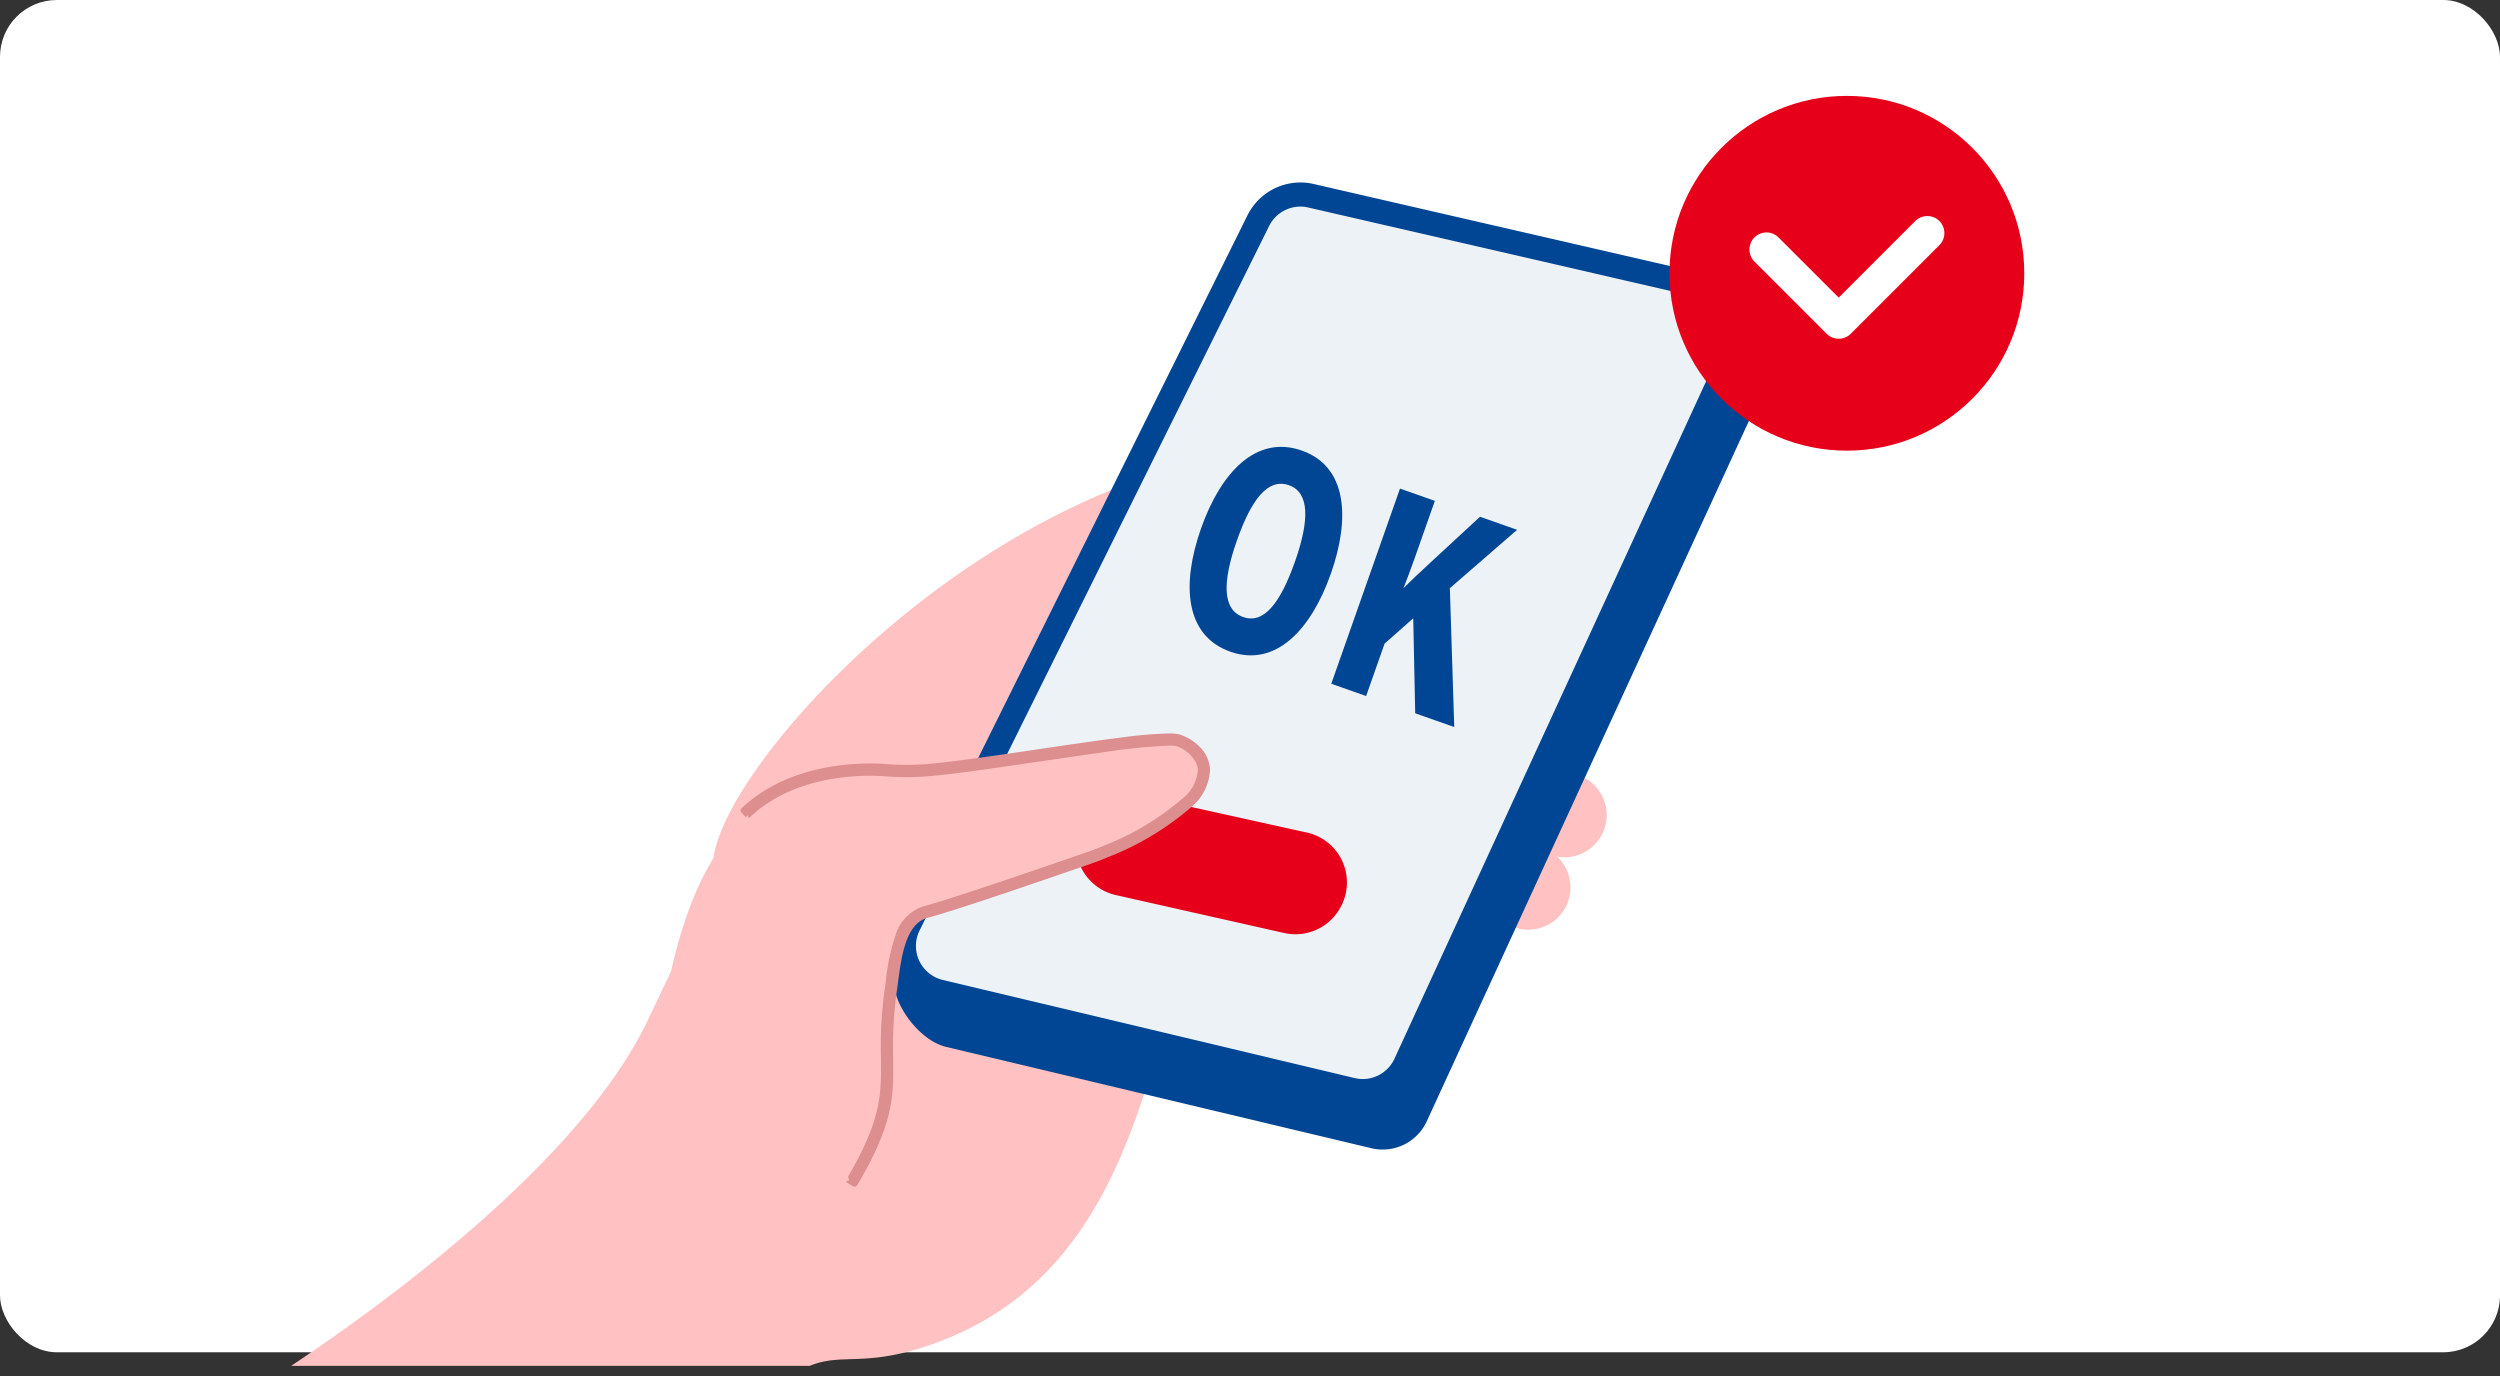
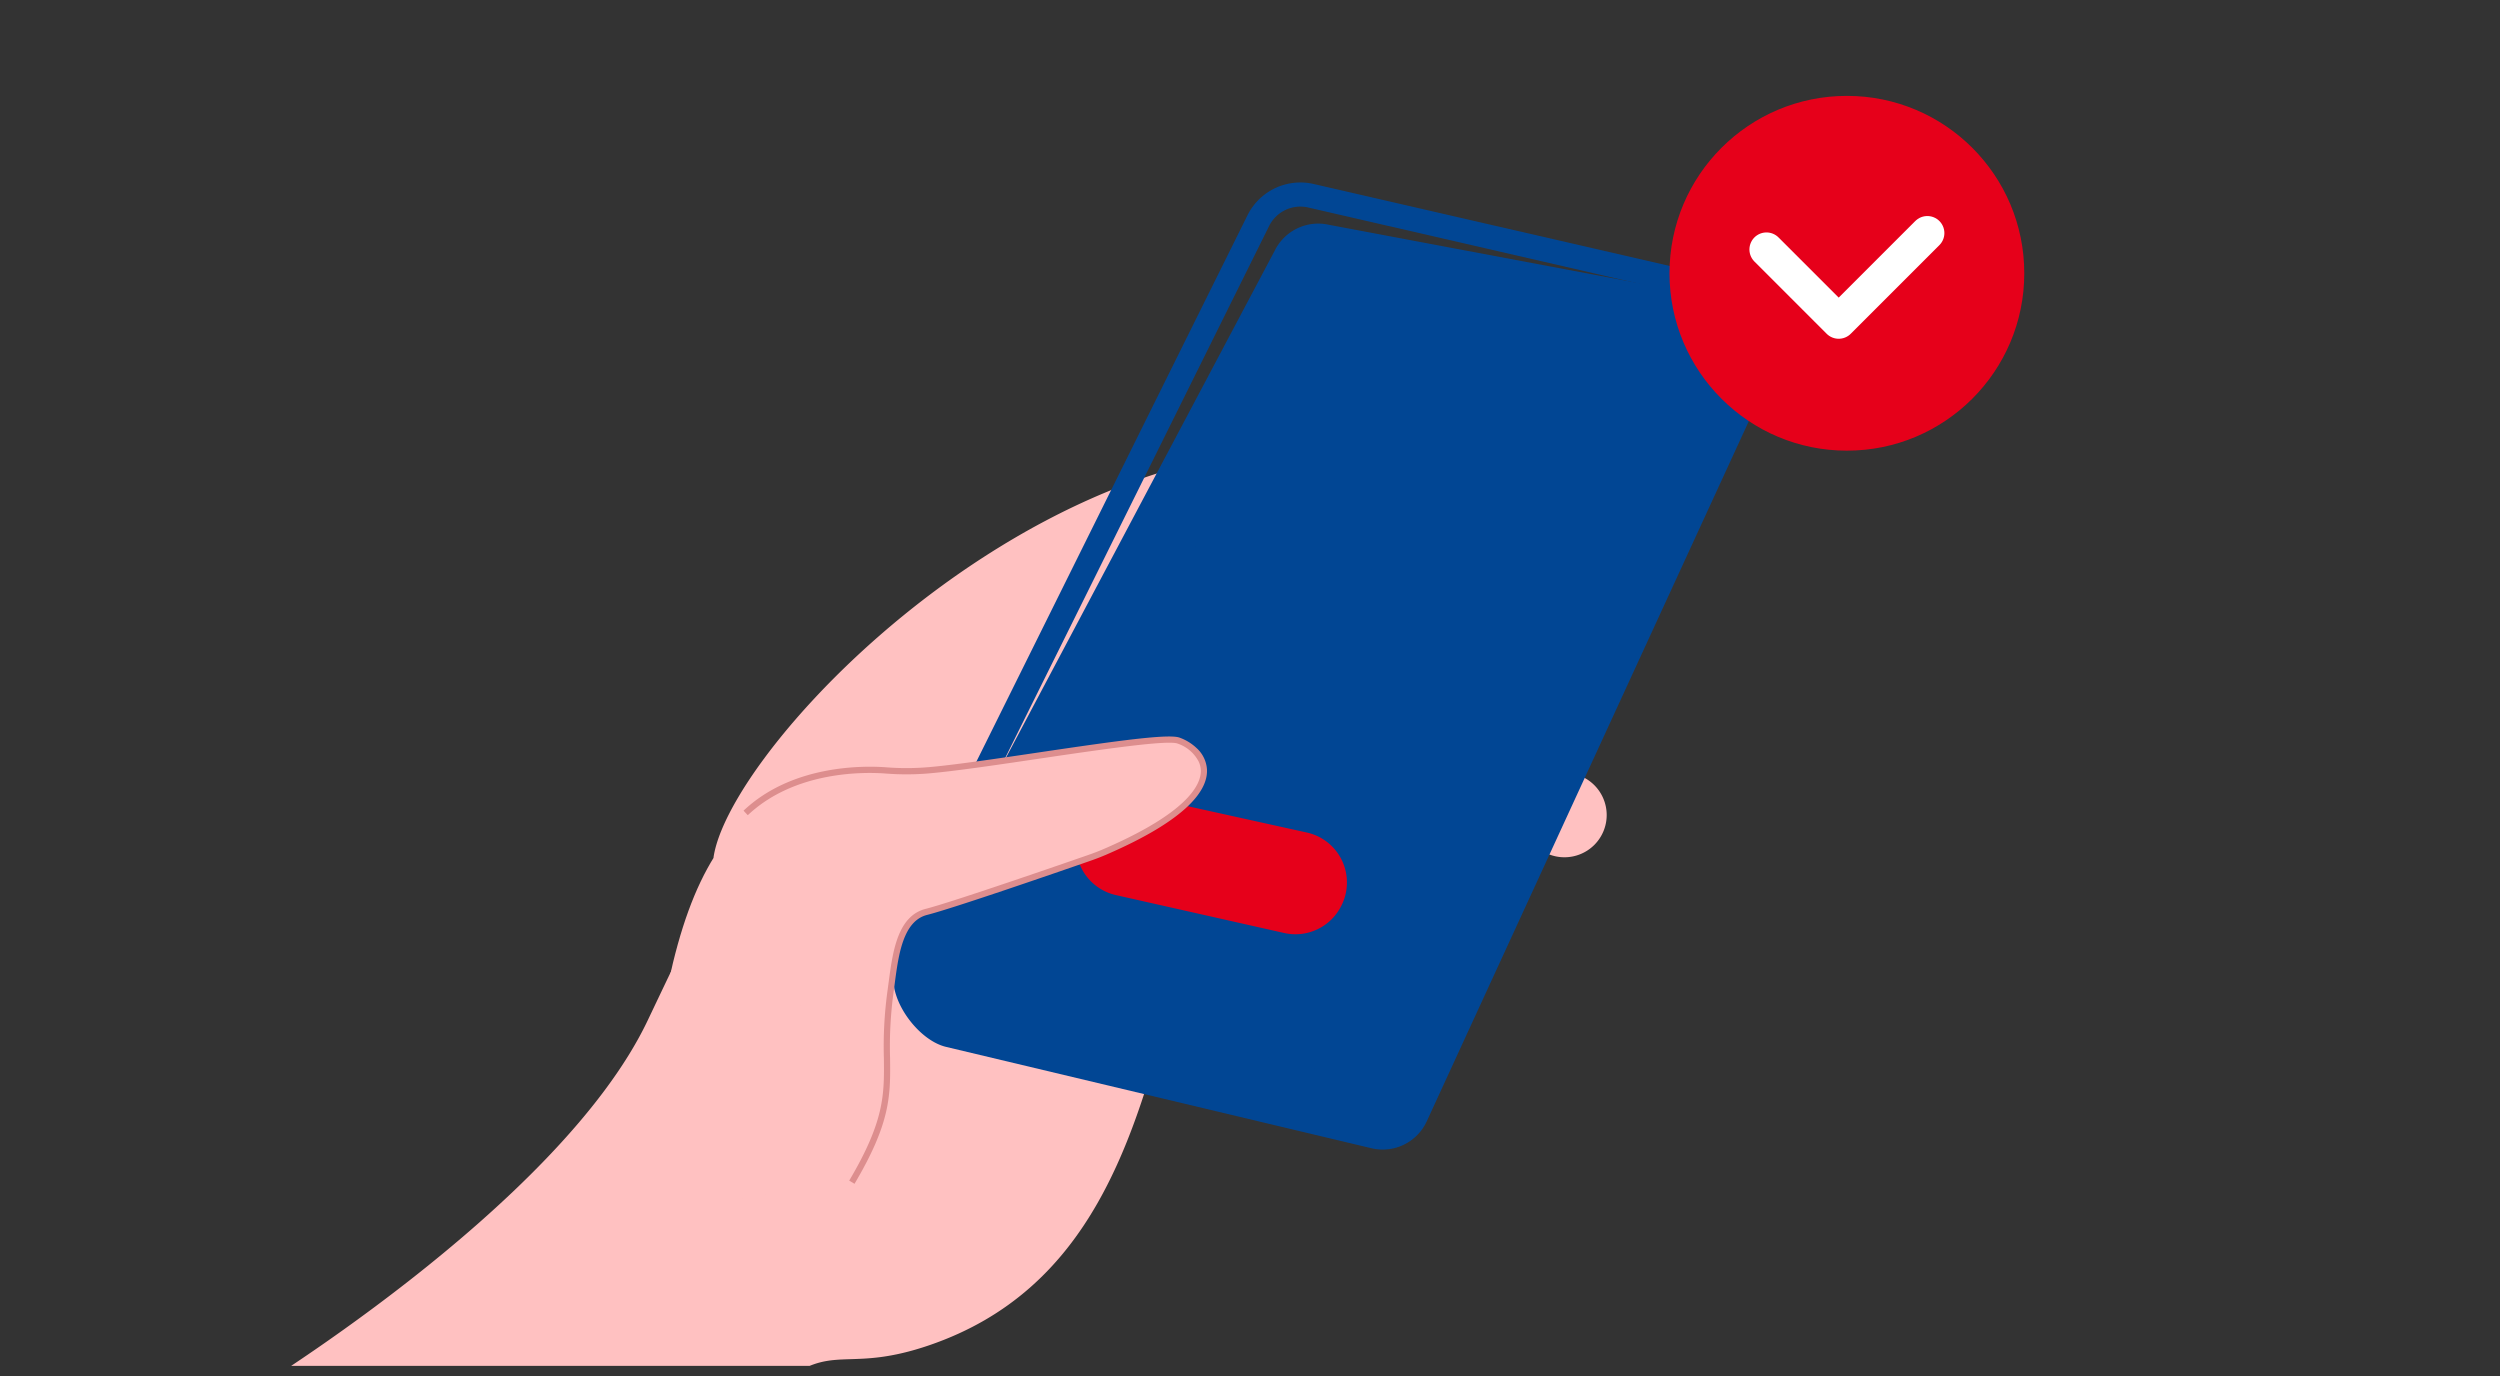
<svg xmlns="http://www.w3.org/2000/svg" width="220" height="121.113" viewBox="0 0 220 121.113">
  <rect x="0" y="0" width="220" height="121.113" fill="#333333" stroke="none" />
  <defs>
    <clipPath id="clip-path">
      <rect id="長方形_382" data-name="長方形 382" width="139.19" height="120.195" fill="none" />
    </clipPath>
    <clipPath id="clip-path-2">
      <rect id="長方形_383" data-name="長方形 383" width="139.19" height="121.113" fill="none" />
    </clipPath>
  </defs>
  <g id="img_merit_04" transform="translate(-440 -1282)">
-     <rect id="長方形_486" data-name="長方形 486" width="220" height="119" rx="5" transform="translate(440 1282)" fill="#fff" />
    <g id="グループ_1647" data-name="グループ 1647" transform="translate(456.524 1282)">
      <g id="グループ_1202" data-name="グループ 1202">
        <g id="グループ_1201" data-name="グループ 1201" clip-path="url(#clip-path)">
          <path id="パス_879" data-name="パス 879" d="M218.467,105.968c.409,1.543-1.62,3.42-4.532,4.191s-5.6.147-6.012-1.4,1.619-3.42,4.531-4.191,5.6-.147,6.013,1.4" transform="translate(-97.478 -48.883)" fill="#ffc1c1" />
          <path id="パス_880" data-name="パス 880" d="M209.5,110.3a2.654,2.654,0,0,1-2.078-1.713,2.752,2.752,0,0,1,1.1-2.655,8.688,8.688,0,0,1,3.626-1.87c3.1-.823,5.891-.125,6.346,1.59s-1.621,3.7-4.725,4.525a8.68,8.68,0,0,1-4.076.172c-.066-.015-.13-.031-.192-.048m6.779-5.829a8.015,8.015,0,0,0-3.991.118,8.134,8.134,0,0,0-3.4,1.743,2.253,2.253,0,0,0-.942,2.115c.172.644.832,1.126,1.866,1.37a8.136,8.136,0,0,0,3.814-.168c2.715-.72,4.7-2.486,4.338-3.858a2.159,2.159,0,0,0-1.688-1.32" transform="translate(-97.236 -48.637)" fill="#ffc1c1" />
          <path id="パス_881" data-name="パス 881" d="M214.523,116.6c.409,1.543-1.62,3.42-4.532,4.191s-5.6.147-6.012-1.4,1.619-3.42,4.531-4.191,5.6-.147,6.013,1.4" transform="translate(-95.628 -53.87)" fill="#ffc1c1" />
          <path id="パス_882" data-name="パス 882" d="M211.116,125.257c.408,1.543-1.62,3.42-4.532,4.191s-5.6.147-6.012-1.4,1.619-3.42,4.531-4.191,5.6-.147,6.013,1.4" transform="translate(-94.03 -57.928)" fill="#ffc1c1" />
          <line id="線_148" data-name="線 148" x1="3.902" y2="0.721" transform="translate(113.074 61.265)" fill="#efd9bd" />
          <path id="パス_883" data-name="パス 883" d="M212.607,116.105a.272.272,0,0,1,.022-.531l3.9-.721a.272.272,0,1,1,.1.536l-3.9.721a.263.263,0,0,1-.121,0" transform="translate(-99.604 -53.856)" fill="#dd8e8e" />
          <path id="パス_884" data-name="パス 884" d="M212.443,116.146a.533.533,0,0,1-.141-.019.538.538,0,0,1-.3-.824.534.534,0,0,1,.346-.224l3.9-.721a.538.538,0,1,1,.195,1.058l-3.9.721A.527.527,0,0,1,212.443,116.146Zm3.9-1.266-3.9.721a.006.006,0,0,0,0,0,.007.007,0,0,0,0,.006s.005,0,.005.005h0l3.9-.722a.007.007,0,0,0,.005,0,.007.007,0,0,0,0-.006S216.347,114.88,216.345,114.88Z" transform="translate(-99.37 -53.622)" fill="#dd8e8e" />
          <line id="線_149" data-name="線 149" x1="3.902" y2="0.721" transform="translate(112.318 66.145)" fill="#efd9bd" />
          <path id="パス_885" data-name="パス 885" d="M211.182,125.3a.272.272,0,0,1,.022-.531l3.9-.721a.272.272,0,1,1,.1.536l-3.9.721a.263.263,0,0,1-.121,0" transform="translate(-98.936 -58.166)" fill="#dd8e8e" />
          <path id="パス_886" data-name="パス 886" d="M211.018,125.336a.532.532,0,0,1-.141-.019.538.538,0,0,1,.044-1.048l3.9-.721a.533.533,0,0,1,.1-.009.538.538,0,0,1,.1,1.067l-3.9.721A.528.528,0,0,1,211.018,125.336Zm3.9-1.267-3.9.721a.007.007,0,0,0-.006.009s.005,0,.005,0h0l3.9-.722a.008.008,0,0,0,.006-.009S214.922,124.069,214.921,124.069Z" transform="translate(-98.702 -57.931)" fill="#dd8e8e" />
          <path id="パス_887" data-name="パス 887" d="M82,139.452c2.95-8.807.318-9.52-.2-17.289a11.532,11.532,0,0,1,1.636-7.351c1.518-2.241,5.14-2.883,7.621-3.644a22.9,22.9,0,0,1,4.663-1.023c3.657-.325,7.279.6,10.942.023,3.169-.5,3.56-2.039.842-3.93-7.978-5.55-14.33-3.88-14.33-3.88s-4.113.582-14.159.122-12.81,5.572-20.673,22.09S22.236,158,22.236,158l48.683-2.112c4-2.693,5.38-.4,12.2-2.734,28.452-9.747,15.4-52.824,39.9-60.3,10.968-3.345,11.7-14.28,11.7-14.28C102.685,61.43,65.8,98.866,64.137,110.213" transform="translate(-17.869 -34.772)" fill="#ffc1c1" />
-           <path id="パス_888" data-name="パス 888" d="M222.557,143.773a3.717,3.717,0,1,1-3.717-3.717,3.717,3.717,0,0,1,3.717,3.717" transform="translate(-100.878 -65.677)" fill="#ffc1c1" />
          <path id="パス_889" data-name="パス 889" d="M228.557,131.773a3.717,3.717,0,1,1-3.717-3.717,3.717,3.717,0,0,1,3.717,3.717" transform="translate(-103.692 -60.05)" fill="#ffc1c1" />
          <path id="パス_890" data-name="パス 890" d="M155.262,37.159l35.227,6.632c2.637.607,4.3,5.02,3.166,7.478l-29.8,64.782a4.268,4.268,0,0,1-4.867,2.368l-37.44-8.921c-2.67-.636-5.563-4.831-4.344-7.289l33.279-62.787a4.267,4.267,0,0,1,4.781-2.262" transform="translate(-54.826 -17.374)" fill="#014694" />
-           <path id="パス_891" data-name="パス 891" d="M154.475,32.341l34.347,7.908A4.132,4.132,0,0,1,191.649,46l-28.856,62.725a4.132,4.132,0,0,1-4.712,2.293l-36.252-8.637a4.133,4.133,0,0,1-2.744-5.857l30.761-62a4.132,4.132,0,0,1,4.629-2.19" transform="translate(-55.64 -15.116)" fill="#edf2f7" />
          <path id="パス_892" data-name="パス 892" d="M152.609,30.235a5.208,5.208,0,0,1,1.166.133l34.347,7.908a5.194,5.194,0,0,1,3.553,7.233l-28.856,62.725a5.191,5.191,0,0,1-5.923,2.882l-36.251-8.637a5.2,5.2,0,0,1-3.449-7.362l30.761-61.995a5.2,5.2,0,0,1,4.652-2.886Zm5.493,78.9a3.077,3.077,0,0,0,2.788-1.787l28.856-62.725a3.069,3.069,0,0,0-2.1-4.275L153.3,32.438a3.07,3.07,0,0,0-3.439,1.627L119.1,96.06a3.071,3.071,0,0,0,2.039,4.351l36.251,8.637A3.079,3.079,0,0,0,158.1,109.133Z" transform="translate(-54.702 -14.178)" fill="#014694" />
          <path id="パス_893" data-name="パス 893" d="M147.672,134.017h0a4.5,4.5,0,0,1,4.974-2.336l14.841,3.281a4.5,4.5,0,0,1,3.044,6.432l-.029.055a4.5,4.5,0,0,1-5,2.356l-14.814-3.337a4.5,4.5,0,0,1-3.013-6.451" transform="translate(-69.013 -61.7)" fill="#e6001a" />
          <path id="パス_905" data-name="パス 905" d="M6.089,0C1.848,0,0,4.164,0,9.42c0,5.23,1.8,9.368,6.037,9.368,4.216,0,6.063-4.164,6.063-9.42C12.1,4.138,10.3,0,6.089,0Zm0,15.535c-1.952,0-2.758-2.29-2.758-6.167s.755-6.115,2.706-6.115c1.926,0,2.732,2.29,2.732,6.167S8.015,15.535,6.089,15.535ZM22.405,7.1,26.282.286H22.821L19.985,5.647c-.494.911-1.067,2.056-1.431,2.81.026-.807.052-1.717.052-2.784V.286H15.353V18.5h3.253V13.61l1.639-2.941L23.186,18.5h3.643Z" transform="matrix(0.943, 0.332, -0.332, 0.943, 92.292, 37.628)" fill="#014694" />
          <path id="パス_894" data-name="パス 894" d="M92.442,129.047c3.685-3.481,9.119-3.992,12.363-3.74a23.081,23.081,0,0,0,3.784-.018c5.745-.5,20-2.952,21.931-2.617,1.848.321,5.928,4.44-6.48,9.8-.463.2-.934.377-1.41.542-2.676.929-12.031,4.162-14.28,4.73-2.534.64-2.771,4.3-3.141,6.845-1.121,7.7,1.3,8.953-3.426,16.947" transform="translate(-43.349 -57.511)" fill="#ffc1c1" />
          <path id="パス_895" data-name="パス 895" d="M132.876,124.973a2.778,2.778,0,0,0-.912-1.91,4.3,4.3,0,0,0-1.52-.929c-.569-.195-2.3-.071-4.939.259-2,.251-4.532.619-7.489,1.058-3.61.536-7.343,1.09-9.615,1.286a22.9,22.9,0,0,1-3.739.017c-1.85-.143-8.225-.293-12.571,3.814l.374.4c4.184-3.953,10.361-3.805,12.154-3.666a23.468,23.468,0,0,0,3.83-.018c2.288-.2,6.03-.753,9.648-1.29,1.849-.275,3.781-.561,5.554-.8,3.273-.449,6-.748,6.617-.537a3.253,3.253,0,0,1,1.877,1.595,1.989,1.989,0,0,1,.187.75c.047,1.193-1,3.681-8.563,6.947-.413.178-.855.348-1.392.535-1.977.687-11.956,4.143-14.257,4.724-2.471.624-2.9,3.782-3.24,6.32-.035.258-.069.509-.1.75a35.78,35.78,0,0,0-.338,6.086c.035,3.192.061,5.5-3.053,10.762l.469.277c3.192-5.394,3.165-7.764,3.129-11.045a35.378,35.378,0,0,1,.332-6c.036-.243.07-.5.1-.755.321-2.375.72-5.33,2.833-5.864,2.264-.571,11.519-3.771,14.3-4.737.55-.191,1-.366,1.43-.55,7.465-3.225,8.955-5.842,8.892-7.469" transform="translate(-43.184 -57.229)" fill="#dd8e8e" />
-           <path id="パス_896" data-name="パス 896" d="M129.3,121.54h0a3.313,3.313,0,0,1,1,.107,4.547,4.547,0,0,1,1.618.989,3.046,3.046,0,0,1,.993,2.091,4.581,4.581,0,0,1-1.7,3.336,25.131,25.131,0,0,1-7.349,4.387c-.43.186-.89.363-1.448.557-2.789.969-12.063,4.173-14.324,4.744-1.939.49-2.325,3.346-2.635,5.641l0,.032c-.034.253-.066.492-.1.727a35.133,35.133,0,0,0-.329,5.96c.037,3.325.063,5.727-3.166,11.183a.266.266,0,0,1-.364.093l-.469-.277a.266.266,0,0,1-.094-.364c3.076-5.2,3.051-7.474,3.016-10.623v-.01a35.969,35.969,0,0,1,.341-6.118c.033-.228.065-.463.1-.747a17.84,17.84,0,0,1,.837-3.938,3.808,3.808,0,0,1,2.6-2.6c2.362-.6,13.027-4.3,14.235-4.717.531-.184.967-.352,1.374-.528a23.965,23.965,0,0,0,7.053-4.2,3.493,3.493,0,0,0,1.35-2.5,1.709,1.709,0,0,0-.163-.65,2.988,2.988,0,0,0-1.721-1.454,2.205,2.205,0,0,0-.631-.055,52.946,52.946,0,0,0-5.864.6c-1.834.251-3.9.558-5.551.8l-.023,0c-3.613.536-7.349,1.091-9.641,1.288-.679.059-1.369.088-2.051.088-.609,0-1.222-.024-1.822-.071-.3-.023-.788-.051-1.395-.051-2.5,0-7.2.474-10.556,3.646a.266.266,0,0,1-.375-.011l-.374-.4a.266.266,0,0,1,.011-.375c3.628-3.428,8.64-3.939,11.3-3.939.638,0,1.151.029,1.469.054.572.045,1.157.067,1.738.067.65,0,1.309-.028,1.958-.084,2.266-.2,5.994-.749,9.6-1.284,3.1-.46,5.56-.817,7.5-1.059A36.611,36.611,0,0,1,129.3,121.54ZM101.525,160.8c3.018-5.168,2.993-7.486,2.958-10.677a35.6,35.6,0,0,1,.335-6.044c.034-.232.066-.47.1-.721l0-.031a18.091,18.091,0,0,1,.758-3.679,3.387,3.387,0,0,1,2.273-2.407c2.24-.565,11.5-3.764,14.28-4.73.545-.189.993-.362,1.411-.543a24.644,24.644,0,0,0,7.189-4.281,4.094,4.094,0,0,0,1.542-2.935,2.493,2.493,0,0,0-.83-1.729,4.047,4.047,0,0,0-1.422-.87,2.8,2.8,0,0,0-.824-.079,36.19,36.19,0,0,0-4,.35c-1.93.241-4.387.6-7.483,1.057-3.613.536-7.349,1.091-9.631,1.288-.664.057-1.338.086-2,.086-.6,0-1.194-.023-1.78-.069-.309-.024-.807-.052-1.428-.052-2.538,0-7.267.475-10.745,3.614l.01.01c3.474-3.136,8.193-3.61,10.726-3.61.623,0,1.125.029,1.436.053.587.046,1.186.069,1.781.069.666,0,1.341-.029,2.005-.086,2.275-.2,6-.75,9.609-1.285l.023,0c1.658-.246,3.72-.553,5.557-.8a53.256,53.256,0,0,1,5.936-.608,2.668,2.668,0,0,1,.8.083,3.518,3.518,0,0,1,2.032,1.736,2.26,2.26,0,0,1,.211.85,4.256,4.256,0,0,1-1.509,2.9,24.448,24.448,0,0,1-7.214,4.305c-.419.181-.868.354-1.411.542-1.975.687-11.944,4.141-14.279,4.73a3.317,3.317,0,0,0-2.236,2.281,17.451,17.451,0,0,0-.806,3.817c-.038.286-.07.523-.1.753a35.517,35.517,0,0,0-.335,6.035v.01c.035,3.189.06,5.506-2.955,10.671Z" transform="translate(-42.95 -56.994)" fill="#dd8e8e" />
          <path id="パス_897" data-name="パス 897" d="M94.179,167.23l-10.87,1.823s-7.966,1.062-6.373-11.152,3.9-18.566,8.323-22.825" transform="translate(-35.979 -63.342)" fill="#ffc1c1" />
        </g>
      </g>
    </g>
    <g id="グループ_1666" data-name="グループ 1666" transform="translate(586.916 1290.438)">
      <circle id="楕円形_79" data-name="楕円形 79" cx="15.61" cy="15.61" r="15.61" fill="#e6001a" />
      <path id="パス_1063" data-name="パス 1063" d="M612.176,1307.07l6.357,6.357,7.8-7.8" transform="translate(-603.643 -1293.554)" fill="none" stroke="#fff" stroke-linecap="round" stroke-linejoin="round" stroke-width="3" />
    </g>
  </g>
</svg>